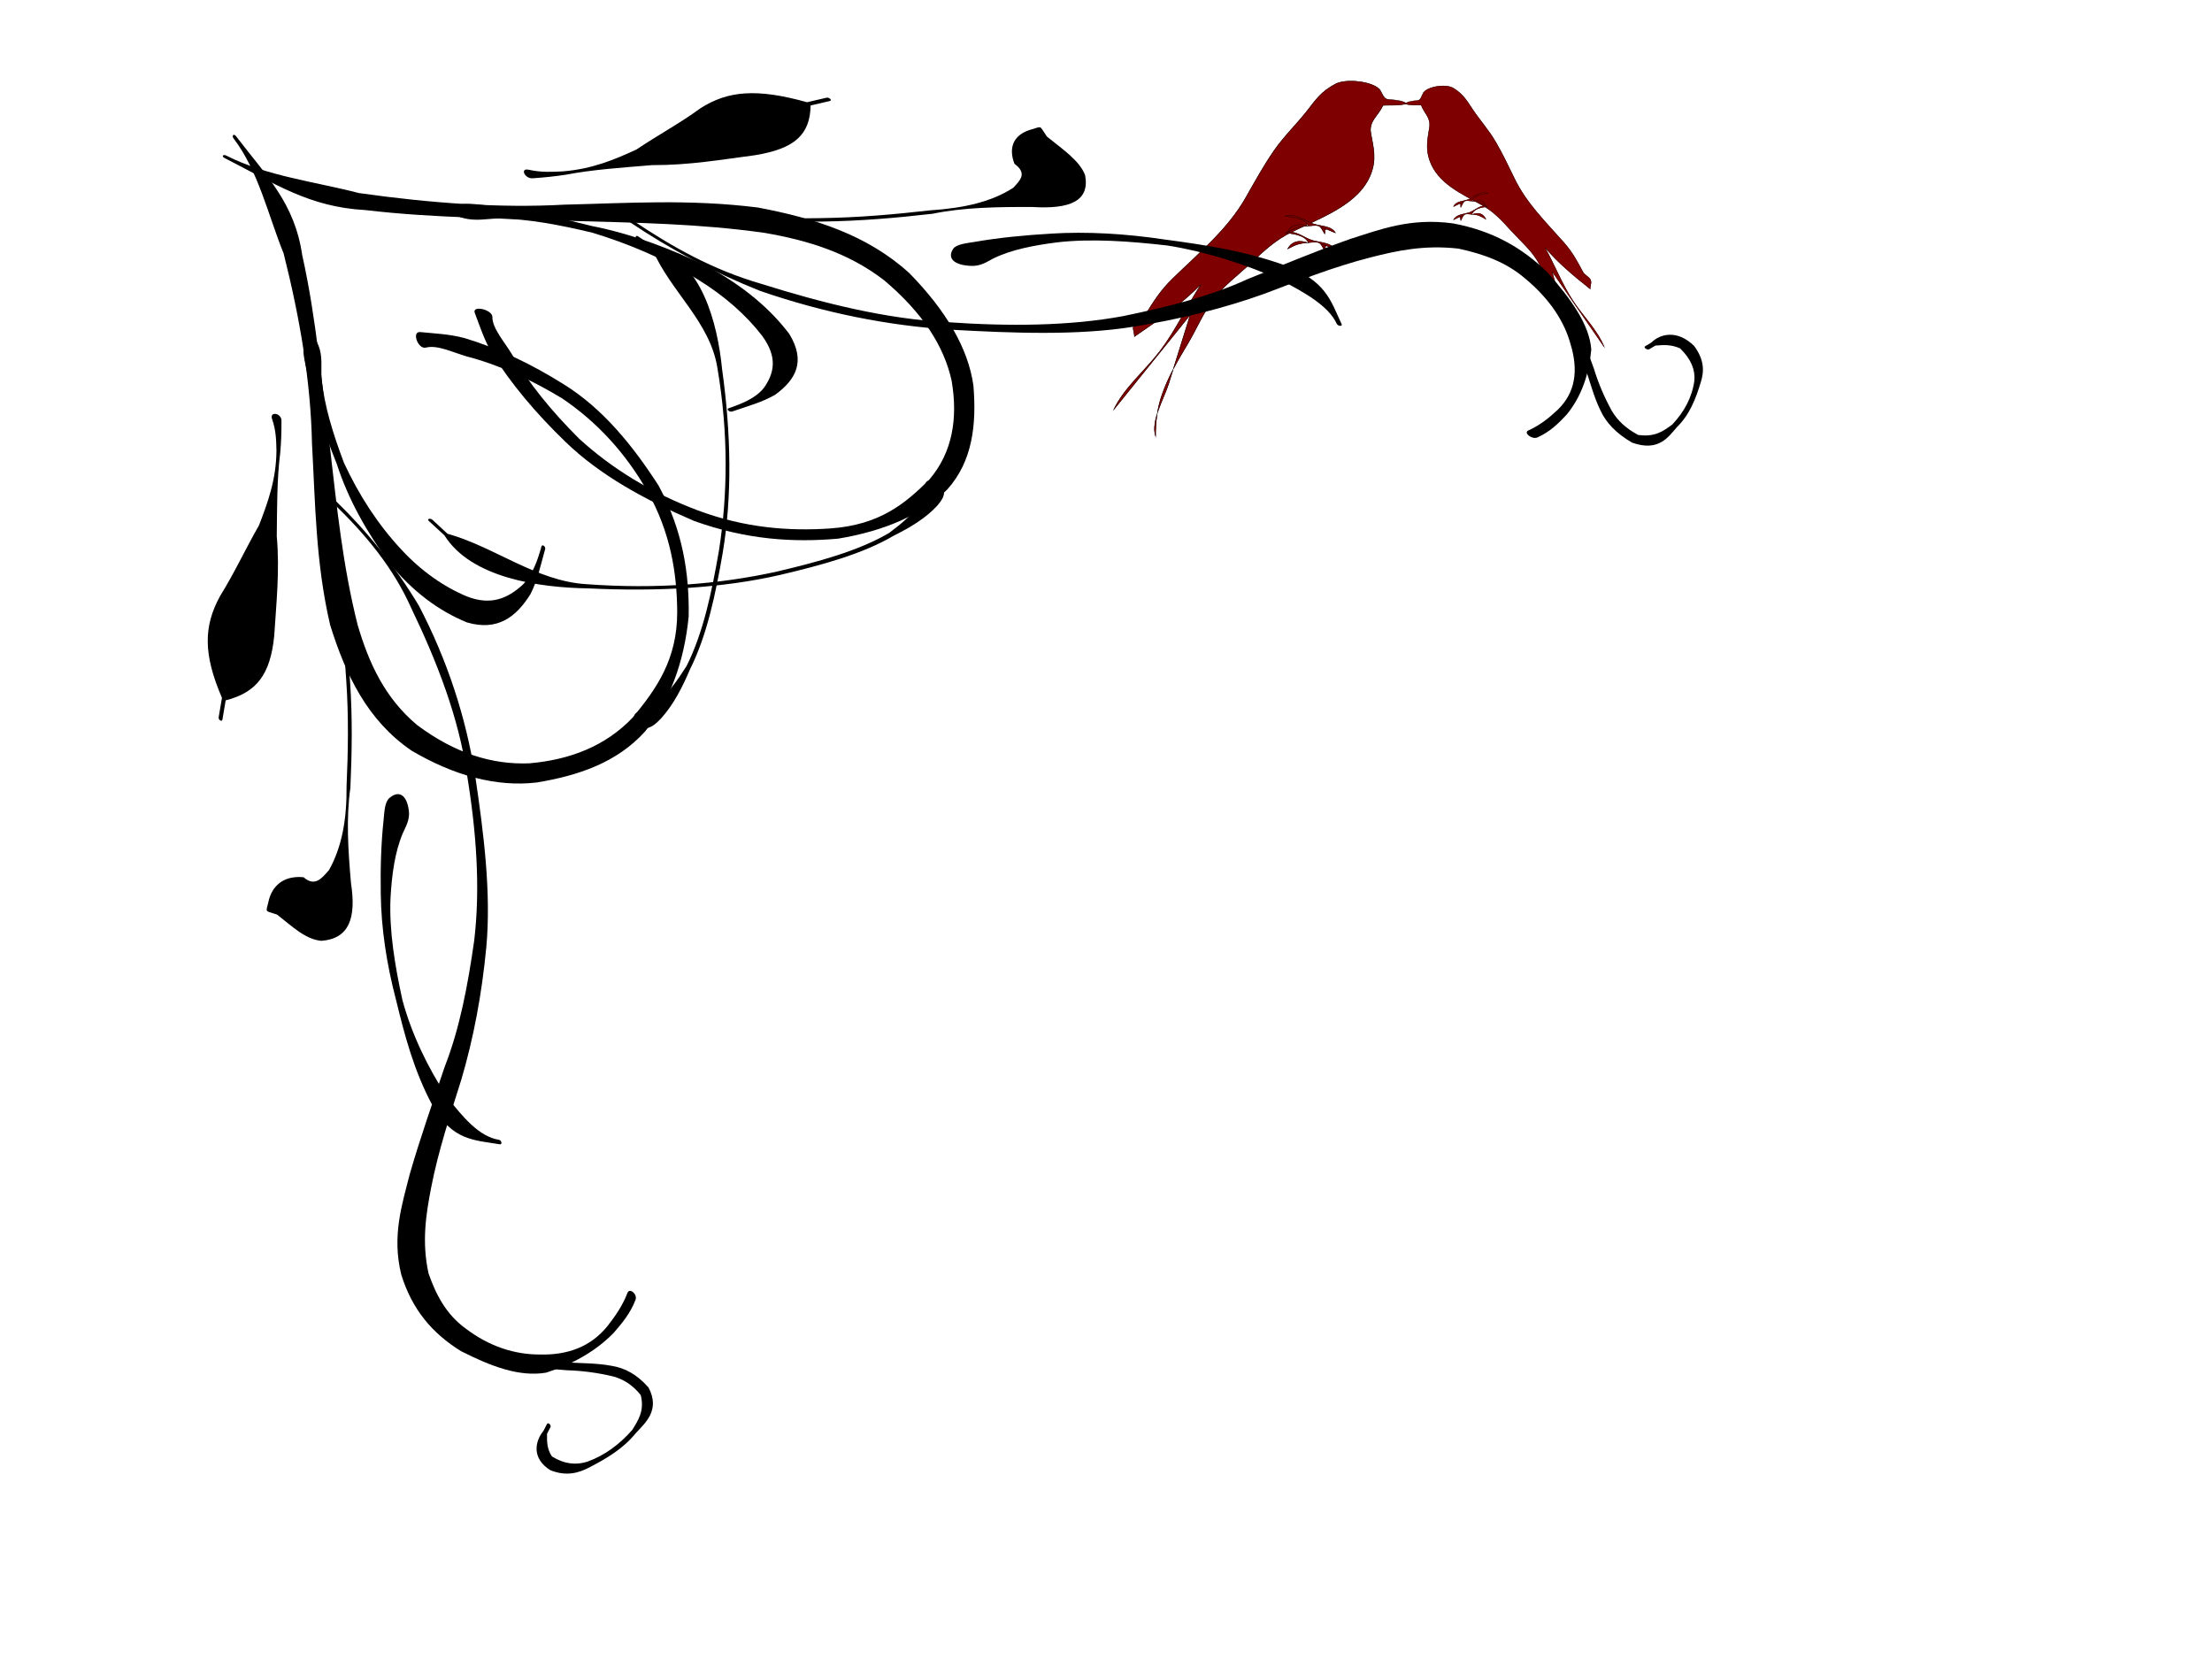
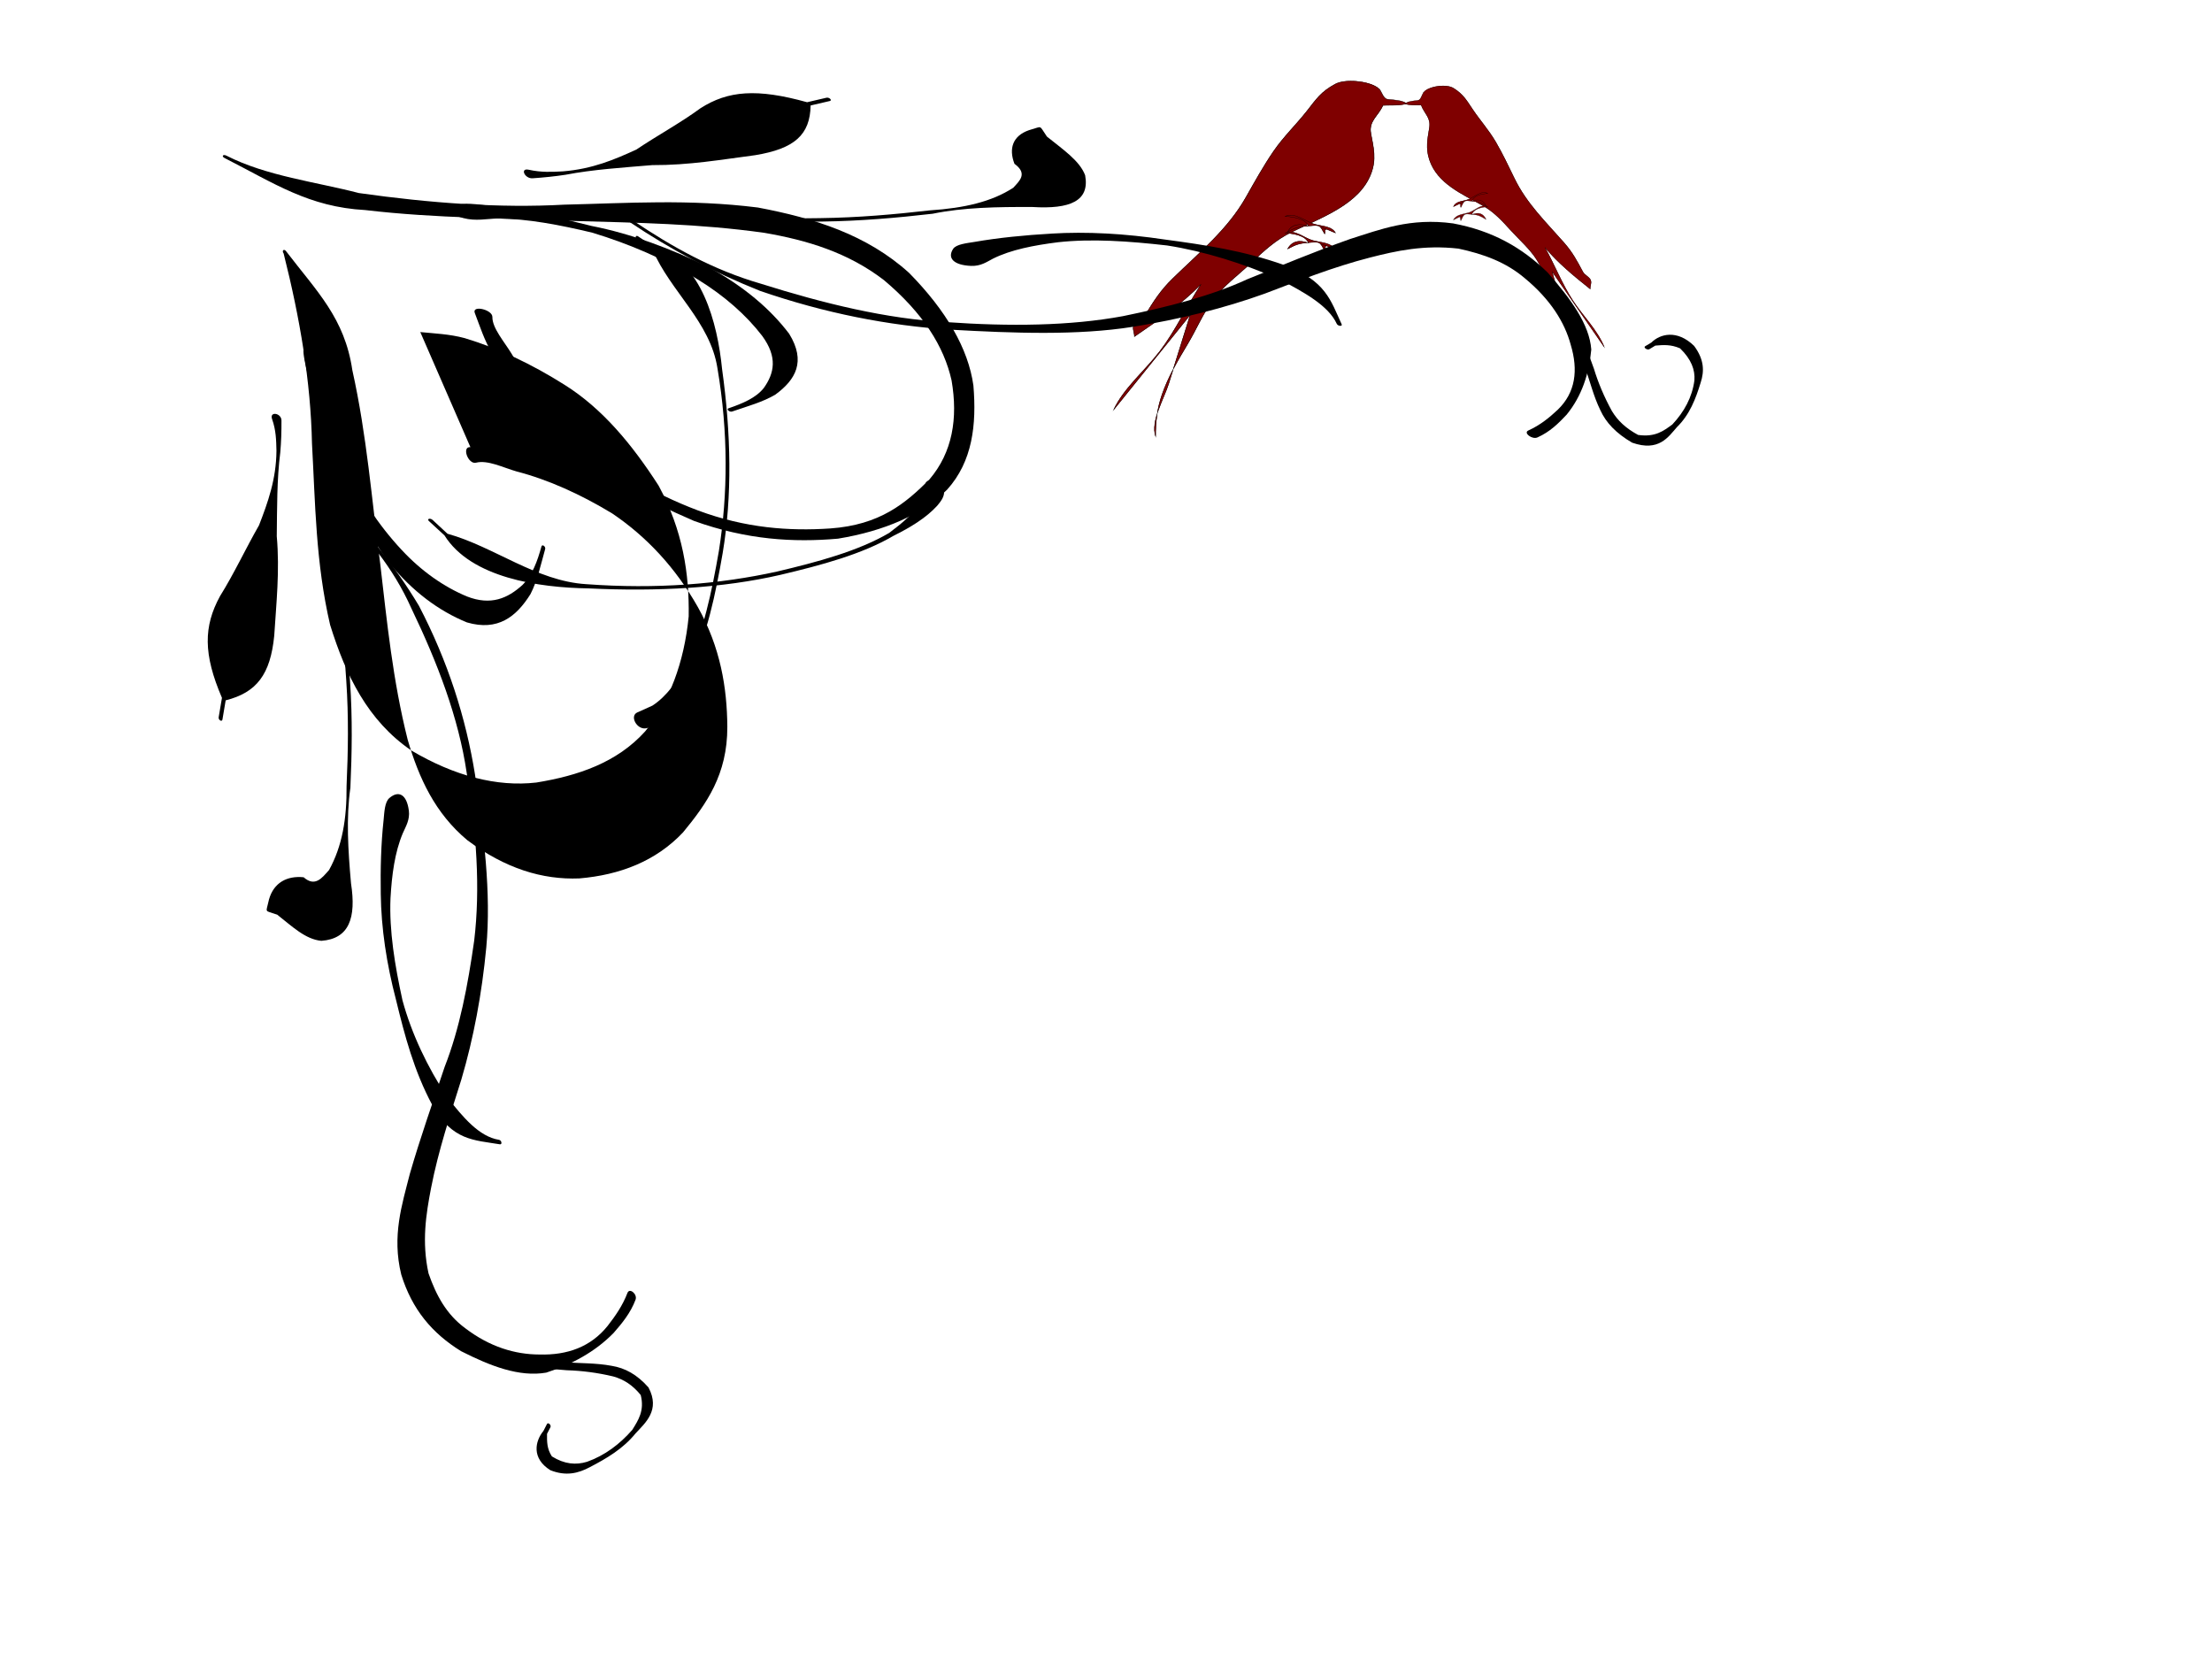
<svg xmlns="http://www.w3.org/2000/svg" xmlns:xlink="http://www.w3.org/1999/xlink" width="800" height="600">
  <title>red love birds</title>
  <g>
    <title>Layer 1</title>
    <defs>
      <filter id="svg_682">
        <feGaussianBlur stdDeviation="0.028" id="svg_683" />
      </filter>
      <symbol id="svg_25">
        <g id="svg_5">
          <g id="svg_10">
-             <path d="m113.173,305.649c-5.078,-2.641 -10.208,-4.947 -14.914,-8.333c-10.057,-7.706 -18.565,-16.623 -25.949,-26.898c-8.473,-11.733 -11.071,-25.171 -11.315,-39.318c1.427,-14.806 9.026,-26.431 19.117,-36.822c12.298,-10.63 26.768,-18.044 42.584,-21.564c17.51,-3.315 34.811,-0.54 51.714,4.227c15.621,5.003 28.553,14.251 38.521,27.124c9.232,14.172 6.76,28.65 0.917,43.476c-9.063,17.611 -22.656,32.242 -35.163,47.406c-13.735,15.316 -24.493,32.687 -33.417,51.128c-3.054,11.607 -9.777,24.223 -8.122,36.043c0.14,1 -1.278,1.197 -1.415,0.196l0,0c-2.022,-14.672 -6.13,-25.501 3.087,-39.515c9.786,-18.428 22.734,-34.794 34.457,-51.999c10.872,-15.281 22.19,-30.487 30.41,-47.405c4.8,-11.295 6.877,-22.389 1.282,-33.913c-7.424,-12.871 -18.485,-21.391 -32.374,-26.717c-15.756,-5.428 -32.136,-7.564 -48.702,-4.687c-15.167,3.383 -29.669,7.339 -40.668,19.149c-8.896,9.635 -15.78,20.58 -16.775,33.999c-0.888,13.135 2.607,25.21 9.891,36.235c7.157,9.532 15.682,18.162 25.426,25.062c4.025,2.996 7.935,7.369 12.914,8.44c3.403,0.731 1.582,6.292 -1.506,4.686z" stroke-width="1px" fill-rule="nonzero" fill="#000000" id="svg_23" />
+             <path d="m113.173,305.649c-5.078,-2.641 -10.208,-4.947 -14.914,-8.333c-10.057,-7.706 -18.565,-16.623 -25.949,-26.898c-8.473,-11.733 -11.071,-25.171 -11.315,-39.318c1.427,-14.806 9.026,-26.431 19.117,-36.822c12.298,-10.63 26.768,-18.044 42.584,-21.564c17.51,-3.315 34.811,-0.54 51.714,4.227c15.621,5.003 28.553,14.251 38.521,27.124c9.232,14.172 6.76,28.65 0.917,43.476c-9.063,17.611 -22.656,32.242 -35.163,47.406c-13.735,15.316 -24.493,32.687 -33.417,51.128c0.14,1 -1.278,1.197 -1.415,0.196l0,0c-2.022,-14.672 -6.13,-25.501 3.087,-39.515c9.786,-18.428 22.734,-34.794 34.457,-51.999c10.872,-15.281 22.19,-30.487 30.41,-47.405c4.8,-11.295 6.877,-22.389 1.282,-33.913c-7.424,-12.871 -18.485,-21.391 -32.374,-26.717c-15.756,-5.428 -32.136,-7.564 -48.702,-4.687c-15.167,3.383 -29.669,7.339 -40.668,19.149c-8.896,9.635 -15.78,20.58 -16.775,33.999c-0.888,13.135 2.607,25.21 9.891,36.235c7.157,9.532 15.682,18.162 25.426,25.062c4.025,2.996 7.935,7.369 12.914,8.44c3.403,0.731 1.582,6.292 -1.506,4.686z" stroke-width="1px" fill-rule="nonzero" fill="#000000" id="svg_23" />
            <path d="m257.227,34.417c4.973,-2.521 10.336,-3.692 15.76,-4.791c11.285,-1.808 22.673,-1.259 33.885,0.647c10.962,3.01 18.969,10.197 26.358,18.423c6.508,8.882 8.394,17.81 4.31,28.067c-5.431,11.007 -16.413,17.081 -26.374,23.447c-12.29,7.349 -24.939,14.05 -37.482,20.945c-14.445,7.149 -27.382,16.518 -39.961,26.482c-14.421,11.945 -26.037,26.558 -35.907,42.366c-9.792,14.862 -14.709,31.666 -17.641,49.021c-2.784,13.043 -0.153,25.415 4.351,37.659c0.349,0.948 -0.993,1.441 -1.341,0.493l0,0c-4.563,-12.451 -6.791,-25.318 -6.39,-38.638c2.166,-18.13 8.557,-34.79 18.356,-50.238c10.388,-15.88 21.284,-31.568 35.655,-44.17c12.319,-10.735 25.599,-20.367 39.679,-28.676c12.228,-6.998 24.642,-13.788 36.117,-21.989c7.98,-5.724 15.871,-11.775 20.627,-20.597c2.262,-6.585 2.892,-12.873 -0.837,-19.171c-4.714,-8.417 -12.321,-14.17 -21.166,-17.901c-10.143,-4.542 -20.689,-6.051 -31.651,-3.519c-5.107,1.238 -10.232,2.686 -14.943,5.064c-2.048,1.034 -3.451,-1.887 -1.405,-2.924z" stroke-width="1px" fill-rule="nonzero" fill="#000000" id="svg_22" />
            <path d="m227.746,189.703c1.661,-2.418 4.79,-3.422 7.427,-4.619c7.371,-3.456 13.662,-8.561 19.539,-14.109c8.01,-7.794 13.854,-17.135 19.102,-26.899c4.393,-9.653 6.237,-20.26 5.916,-30.818c-1.164,-7.237 -2.571,-14.545 -9.195,-18.435c-0.871,-0.512 -0.143,-1.746 0.726,-1.23l0,0c8.566,5.079 16.641,8.228 15.792,19.966c-1.164,11.398 -5.922,21.48 -10.979,31.651c-4.831,10.308 -11.078,19.876 -18.762,28.307c-5.686,6.282 -11.646,12.295 -18.117,17.776c-2.087,1.804 -4.522,4.252 -7.206,4.518c-5.234,0.52 -7.221,-1.773 -4.243,-6.108z" stroke-width="1px" fill-rule="nonzero" fill="#000000" id="svg_21" />
            <path d="m153.685,318.083c0.881,-3.32 4.056,-5.701 6.279,-8.368c5.548,-7.372 8.772,-15.714 11.423,-24.463c1.92,-10.176 1.762,-20.395 -1.136,-30.327c-2.361,-8.29 -7.018,-15.61 -13.25,-21.502c-6.661,-6.012 -14.574,-6.777 -23.126,-5.738c-5.894,0.903 -10.803,3.486 -15.804,6.533c-0.863,0.525 -1.606,-0.696 -0.743,-1.221l0,0c5.139,-3.123 10.134,-6.569 15.753,-8.8c10.443,-3.4 20.645,-4.149 29.912,2.842c7.758,7.241 12.759,15.937 14.816,26.452c1.152,11.103 0.474,22.047 -3.527,32.599c-2.508,9.077 -5.453,18.257 -9.967,26.536c-1.762,3.272 -3.401,7.326 -6.915,8.652c-3.241,1.224 -4.603,0.154 -3.715,-3.195z" stroke-width="1px" fill-rule="nonzero" fill="#000000" id="svg_20" />
            <path d="m199.608,257.93c2.466,-2.001 3.96,-4.805 5.595,-7.47c4.23,-7.088 9.27,-13.622 14.459,-20.022c7.447,-9.286 15.743,-17.808 24.289,-26.073c8.598,-6.803 15.251,-14.995 21.832,-23.626c6.024,-9.342 13.468,-13.337 24.147,-9.554c5.552,2.826 7.422,8.1 10.2,13.251c0.746,0.6 1.492,1.201 2.239,1.801c0.787,0.633 0.847,0.877 0,1.428l0,0c-0.923,0.601 -1.846,1.202 -2.769,1.803c-5.538,3.34 -12.032,3.103 -17.811,0.091c-1.886,-4.289 -6.688,-2.976 -10.996,-2.149c-10.333,3.811 -18.371,9.852 -25.849,17.982c-8.505,8.224 -16.761,16.705 -24.173,25.946c-5.15,6.351 -10.152,12.834 -14.35,19.868c-1.61,2.626 -3.523,5.176 -4.309,8.189c-0.517,1.985 -4.097,-0.173 -2.504,-1.465z" stroke-width="1px" fill-rule="nonzero" fill="#000000" id="svg_19" />
            <path d="m121.147,178.606c-2.376,-0.206 -4.771,-0.495 -7.169,-0.663c-7.42,0.071 -14.65,2.275 -21.674,4.474c-13.997,5.703 -26.403,14.377 -38.455,23.349c-16.384,12.584 -30.689,27.552 -41.558,45.121c-8.048,12.465 -0.472,26.271 -3.453,38.906c1.128,1.664 2.255,3.329 3.383,4.993c0.566,0.837 -0.621,1.638 -1.184,0.799l0,0c-1.169,-1.74 -2.339,-3.481 -3.508,-5.222c-14.069,-10.78 -5.742,-28.283 3.279,-40.432c11.585,-17.285 25.513,-32.739 42.189,-45.311c12.156,-9.047 24.671,-17.789 38.79,-23.535c7.041,-3.288 14.228,-6.136 21.892,-7.606c2.66,-0.434 5.488,-0.89 8.077,-0.08c3.538,1.107 3.085,5.527 -0.608,5.207z" stroke-width="1px" fill-rule="nonzero" fill="#000000" id="svg_18" />
            <path d="m184.589,305.327c2.473,-2.673 5.072,-5.263 7.81,-7.68c7.482,-6.093 13.931,-13.141 20.619,-20.074c6.849,-8.984 15.607,-16.382 23.862,-24.064c10.331,-8.93 19.511,-11.265 32.762,-8.408c1.869,-1.405 3.738,-2.809 5.607,-4.214c0.808,-0.606 1.666,0.536 0.858,1.143l0,0c-1.892,1.42 -3.784,2.841 -5.676,4.262c-3.178,13.649 -9.669,20.418 -22.772,25.324c-10.401,3.38 -20.353,7.728 -30.639,11.395c-8.548,4.265 -16.943,8.653 -23.614,15.65c-2.312,2.588 -4.58,5.114 -5.693,8.46c-0.804,2.417 -4.854,0.076 -3.124,-1.794z" stroke-width="1px" fill-rule="nonzero" fill="#000000" id="svg_17" />
            <path d="m320.09,42.454c-2.167,-1.164 -4.283,-2.495 -6.465,-3.672c-4.994,-3.492 -10.471,-6.22 -15.983,-8.784c-5.454,-2.765 -11.194,-4.938 -16.405,-8.161c-4.402,-2.583 -7.33,-6.067 -8.532,-11.002c0.813,-7.465 9.4,-8.207 15.377,-9.304c8.075,-1.844 16.321,-1.688 24.526,-1.243c5.72,0.258 10.957,1.422 15.249,5.34c4.26,5.856 -1.067,9.516 -6.493,10.728c-0.963,0.383 -1.926,0.766 -2.888,1.15c-0.939,0.373 -1.466,-0.958 -0.527,-1.328l0,0c0.915,-0.362 1.831,-0.723 2.746,-1.084c1.853,-1.944 3.472,-3.597 3.418,-6.299c-2.831,-3.891 -6.853,-5.876 -11.681,-6.753c-7.981,-1.187 -16.096,-0.724 -24,0.874c-4.449,1.46 -8.995,2.812 -11.127,7.267c0.681,3.724 2.625,6.435 5.788,8.789c4.954,3.375 10.199,6.262 15.671,8.712c5.438,2.745 10.912,5.477 16.637,7.579c2.445,1.152 5.123,1.976 7.212,3.733c2.317,1.948 0.144,4.891 -2.523,3.458z" stroke-width="1px" fill-rule="nonzero" fill="#000000" id="svg_14" />
          </g>
        </g>
      </symbol>
      <pattern xlink:href="#svg_511" patternTransform="translate(-84.138 510.395)" id="svg_482" />
      <pattern xlink:href="#svg_511" patternTransform="matrix(0.88 0 0 0.88 -58.848 577.678)" id="svg_676" />
      <pattern xlink:href="#svg_511" patternTransform="matrix(0.88 0 0 0.88 -58.848 577.678)" id="svg_674" />
      <pattern xlink:href="#svg_511" patternTransform="matrix(0.88 0 0 0.88 -58.848 577.678)" id="svg_672" />
      <pattern xlink:href="#svg_511" patternTransform="matrix(0.88 0 0 0.88 -58.848 577.678)" id="svg_670" />
      <pattern xlink:href="#svg_511" patternTransform="matrix(0.88 0 0 0.88 -58.848 577.678)" id="svg_668" />
      <pattern xlink:href="#svg_736" patternTransform="translate(0.067 0.067)" id="svg_681" />
      <pattern xlink:href="#svg_684" patternTransform="translate(-79.949 517.532)" id="svg_736" />
      <pattern xlink:href="#svg_712" patternTransform="translate(-212.763 474.817)" id="svg_507" />
      <pattern xlink:href="#svg_735" patternTransform="matrix(0.894 0 0 0.816 -53.447 517.427)" id="svg_509" />
      <pattern xlink:href="#svg_723" patternTransform="matrix(0.894 0 0 0.816 -50.365 517.419)" id="svg_735" />
      <pattern xlink:href="#svg_724" patternTransform="matrix(0.692 0 0 0.692 3.54248e-007 -1.90234e-005)" id="svg_723" />
      <pattern xlink:href="#svg_727" patternTransform="matrix(0.732 0 0 0.715 -6.45752e-007 1.75391e-005)" id="svg_726" />
      <pattern height="3.636" width="3.551" patternTransform="matrix(0.732 0 0 0.715 -50.326 517.536)" patternUnits="userSpaceOnUse" id="svg_727">
        <path d="m2.198,0.292c0.286,0.319 0.363,0.78 0.173,1.03c-0.19,0.25 -0.577,0.194 -0.863,-0.125c-0.286,-0.319 -0.363,-0.78 -0.173,-1.03c0.19,-0.25 0.577,-0.194 0.863,0.125z" fill="#800000" id="svg_734" />
        <path d="m1.26,2.078c-0.269,0.374 -0.687,0.54 -0.933,0.371c-0.246,-0.169 -0.227,-0.609 0.042,-0.982c0.269,-0.374 0.687,-0.54 0.933,-0.371c0.246,0.169 0.227,0.609 -0.042,0.982z" fill="#800000" id="svg_733" />
        <path d="m2.096,3.118c-0.376,0.132 -0.735,-0.037 -0.802,-0.378c-0.067,-0.341 0.184,-0.725 0.56,-0.857c0.376,-0.132 0.735,0.037 0.802,0.378c0.067,0.341 -0.184,0.725 -0.56,0.857z" fill="#800000" id="svg_732" />
        <path d="m0.905,0.6c-0.074,0.344 -0.331,0.632 -0.574,0.644c-0.243,0.012 -0.38,-0.256 -0.305,-0.6c0.074,-0.344 0.331,-0.632 0.574,-0.644c0.243,-0.012 0.38,0.256 0.305,0.6z" fill="#800000" id="svg_731" />
        <path d="m3.13,1.487c-0.278,0.132 -0.543,-0.037 -0.592,-0.378c-0.049,-0.341 0.136,-0.725 0.414,-0.857c0.278,-0.132 0.543,0.037 0.592,0.378c0.049,0.341 -0.136,0.725 -0.414,0.857z" fill="#800000" id="svg_730" />
        <path d="m3.519,2.719c0.036,0.351 -0.117,0.72 -0.341,0.824c-0.224,0.104 -0.435,-0.096 -0.471,-0.447c-0.036,-0.351 0.117,-0.72 0.341,-0.824c0.224,-0.104 0.435,0.096 0.471,0.447z" fill="#800000" id="svg_729" />
        <path d="m0.481,3.627c-0.323,-0.051 -0.533,-0.301 -0.47,-0.558c0.063,-0.257 0.375,-0.424 0.698,-0.373c0.323,0.051 0.533,0.301 0.47,0.558c-0.063,0.257 -0.375,0.424 -0.698,0.373z" fill="#800000" id="svg_728" />
      </pattern>
      <pattern height="2.599" width="2.6" patternTransform="matrix(0.692 0 0 0.692 -50.326 517.536)" patternUnits="userSpaceOnUse" id="svg_724">
        <rect height="2.599" width="2.6" y="0" x="0" fill="url(#svg_726)" id="svg_725" />
      </pattern>
      <pattern height="1.8" width="1.8" patternTransform="translate(-50.326 517.536)" patternUnits="userSpaceOnUse" id="svg_721">
        <rect height="1.8" width="1.8" y="0" x="0" fill="url(#svg_723)" id="svg_722" />
      </pattern>
      <pattern height="2.175" width="2.341" patternTransform="translate(-50.418 517.402)" patternUnits="userSpaceOnUse" id="svg_712">
        <path d="m0.647,0.543c-0.085,0.118 -0.216,0.198 -0.345,0.21c-0.129,0.012 -0.236,-0.047 -0.281,-0.153c-0.044,-0.106 -0.02,-0.245 0.065,-0.363c0.085,-0.118 0.216,-0.198 0.345,-0.21c0.129,-0.012 0.236,0.047 0.281,0.153c0.044,0.106 0.02,0.245 -0.065,0.363z" fill="#333333" id="svg_720" />
        <path d="m0.801,1.027c0.08,0.127 0.097,0.272 0.043,0.38c-0.054,0.108 -0.169,0.163 -0.303,0.145c-0.134,-0.019 -0.266,-0.108 -0.346,-0.235c-0.08,-0.127 -0.097,-0.272 -0.043,-0.38c0.054,-0.108 0.169,-0.163 0.303,-0.145c0.134,0.019 0.266,0.108 0.346,0.235z" fill="#333333" id="svg_719" />
        <path d="m1.504,0.314c0.105,0.151 0.142,0.333 0.098,0.476c-0.044,0.143 -0.164,0.226 -0.313,0.218c-0.149,-0.008 -0.306,-0.106 -0.411,-0.258c-0.105,-0.151 -0.142,-0.333 -0.098,-0.476c0.044,-0.143 0.164,-0.226 0.313,-0.218c0.149,0.008 0.306,0.106 0.411,0.258z" fill="#333333" id="svg_718" />
        <path d="m0.42,2.175c-0.138,0 -0.265,-0.053 -0.334,-0.139c-0.069,-0.086 -0.069,-0.193 -0,-0.279c0.069,-0.086 0.196,-0.14 0.334,-0.14c0.138,-0 0.265,0.053 0.334,0.139c0.069,0.086 0.069,0.193 0,0.279c-0.069,0.086 -0.196,0.14 -0.334,0.14z" fill="#333333" id="svg_717" />
        <path d="m1.539,1.831c-0.137,0.103 -0.304,0.143 -0.439,0.107c-0.135,-0.036 -0.216,-0.144 -0.214,-0.283c0.002,-0.139 0.088,-0.287 0.225,-0.39c0.137,-0.103 0.304,-0.143 0.439,-0.107c0.135,0.036 0.216,0.144 0.214,0.283c-0.002,0.139 -0.088,0.287 -0.225,0.39z" fill="#333333" id="svg_716" />
        <path d="m2.219,0.55c-0.082,0.116 -0.201,0.189 -0.313,0.192c-0.112,0.003 -0.199,-0.066 -0.229,-0.179c-0.03,-0.113 0.003,-0.255 0.085,-0.371c0.082,-0.116 0.201,-0.189 0.313,-0.192c0.112,-0.003 0.199,0.066 0.229,0.179c0.03,0.113 -0.003,0.255 -0.085,0.371z" fill="#333333" id="svg_715" />
-         <path d="m2.302,1.878c-0.052,0.129 -0.148,0.226 -0.252,0.255c-0.104,0.029 -0.2,-0.015 -0.251,-0.115c-0.052,-0.1 -0.051,-0.241 0.001,-0.37c0.052,-0.129 0.148,-0.226 0.252,-0.255c0.104,-0.029 0.2,0.015 0.251,0.115c0.052,0.1 0.051,0.241 -0.001,0.37z" fill="#333333" id="svg_714" />
        <path d="m2.032,0.805c0.112,0.007 0.213,0.058 0.265,0.134c0.052,0.076 0.046,0.165 -0.015,0.233c-0.061,0.069 -0.167,0.106 -0.28,0.099c-0.112,-0.007 -0.213,-0.058 -0.265,-0.134c-0.052,-0.076 -0.046,-0.165 0.015,-0.233c0.061,-0.069 0.167,-0.106 0.28,-0.099z" fill="#333333" id="svg_713" />
      </pattern>
      <pattern height="4" width="4" patternTransform="translate(-50.394 512.782)" patternUnits="userSpaceOnUse" id="svg_497">
        <g transform="matrix(1.72 0.053 -0.049 1.852 117.386 -950.24)" fill="#800000" id="svg_703">
          <path d="m-52.794,515.086c-0.131,0.182 -0.362,0.261 -0.517,0.177c-0.155,-0.085 -0.174,-0.301 -0.044,-0.484c0.131,-0.182 0.362,-0.261 0.517,-0.177c0.155,0.085 0.174,0.301 0.044,0.484z" fill="#800000" id="svg_711" />
          <path d="m-52.641,515.569c0.124,0.196 0.089,0.42 -0.079,0.499c-0.167,0.08 -0.403,-0.014 -0.527,-0.21c-0.124,-0.196 -0.089,-0.419 0.079,-0.499c0.167,-0.08 0.403,0.014 0.527,0.21z" fill="#800000" id="svg_710" />
-           <path d="m-51.937,514.857c0.162,0.234 0.153,0.521 -0.02,0.641c-0.173,0.121 -0.444,0.029 -0.606,-0.205c-0.162,-0.234 -0.153,-0.521 0.02,-0.641c0.173,-0.121 0.444,-0.029 0.606,0.205z" fill="#800000" id="svg_709" />
          <path d="m-53.021,516.718c-0.212,0 -0.385,-0.125 -0.385,-0.28c0,-0.154 0.172,-0.279 0.385,-0.279c0.212,0 0.385,0.125 0.385,0.279c0,0.154 -0.172,0.28 -0.385,0.28z" fill="#800000" id="svg_708" />
          <path d="m-51.902,516.373c-0.212,0.159 -0.479,0.16 -0.597,0.004c-0.118,-0.156 -0.042,-0.411 0.17,-0.569c0.212,-0.158 0.479,-0.16 0.596,-0.004c0.118,0.156 0.042,0.411 -0.17,0.569z" fill="#800000" id="svg_707" />
          <path d="m-51.222,515.092c-0.127,0.179 -0.332,0.244 -0.458,0.145c-0.126,-0.098 -0.126,-0.324 0.001,-0.503c0.127,-0.179 0.332,-0.244 0.458,-0.145c0.126,0.098 0.126,0.324 -0.001,0.503z" fill="#800000" id="svg_706" />
          <path d="m-51.139,516.421c-0.081,0.199 -0.258,0.309 -0.397,0.245c-0.139,-0.064 -0.186,-0.276 -0.105,-0.476c0.081,-0.199 0.258,-0.308 0.397,-0.245c0.139,0.064 0.186,0.277 0.105,0.476z" fill="#800000" id="svg_705" />
          <path d="m-51.409,515.348c0.173,0.011 0.308,0.124 0.3,0.253c-0.008,0.128 -0.155,0.224 -0.329,0.213c-0.174,-0.011 -0.308,-0.124 -0.3,-0.253c0.008,-0.129 0.155,-0.224 0.329,-0.213z" fill="#800000" id="svg_704" />
        </g>
      </pattern>
      <pattern height="4.509" width="4.532" patternTransform="translate(-50.633 507.297)" patternUnits="userSpaceOnUse" id="svg_494">
        <g id="svg_693">
          <path d="m0.79,2.826c-0.436,0 -0.79,-0.235 -0.79,-0.524c-0,-0.29 0.353,-0.525 0.79,-0.525c0.436,-0 0.79,0.235 0.79,0.524c0,0.29 -0.353,0.525 -0.79,0.525z" fill="#800000" id="svg_702" />
          <path d="m3.826,1.481c-0.454,0.316 -0.898,0.297 -0.992,-0.043c-0.093,-0.34 0.2,-0.872 0.654,-1.188c0.454,-0.316 0.898,-0.297 0.992,0.043c0.093,0.34 -0.2,0.872 -0.654,1.188z" fill="#800000" id="svg_701" />
          <path d="m2.314,1.647c0.327,0.029 0.579,0.331 0.564,0.674c-0.015,0.343 -0.292,0.598 -0.619,0.569c-0.327,-0.029 -0.579,-0.331 -0.564,-0.674c0.015,-0.343 0.292,-0.598 0.619,-0.569z" fill="#800000" id="svg_700" />
          <path d="m3.742,2.779c-0.436,0 -0.79,-0.235 -0.79,-0.524c-0,-0.29 0.353,-0.525 0.79,-0.525c0.436,-0 0.79,0.235 0.79,0.524c0,0.29 -0.353,0.525 -0.79,0.525z" fill="#800000" id="svg_699" />
          <path d="m2.79,0.79c0,0.436 -0.235,0.79 -0.524,0.79c-0.29,0 -0.525,-0.353 -0.525,-0.79c-0,-0.436 0.235,-0.79 0.524,-0.79c0.29,-0 0.525,0.353 0.525,0.79z" fill="#800000" id="svg_698" />
          <path d="m2.814,3.718c0,0.436 -0.235,0.79 -0.524,0.79c-0.29,0 -0.525,-0.353 -0.525,-0.79c-0,-0.436 0.235,-0.79 0.524,-0.79c0.29,-0 0.525,0.353 0.525,0.79l-0,0z" fill="#800000" id="svg_697" />
          <path d="m1.05,4.281c-0.454,0.316 -0.898,0.297 -0.992,-0.043c-0.093,-0.34 0.2,-0.872 0.654,-1.188c0.454,-0.316 0.898,-0.297 0.992,0.043c0.093,0.34 -0.2,0.872 -0.654,1.188z" fill="#800000" id="svg_696" />
          <path d="m1.497,0.72c0.316,0.454 0.297,0.898 -0.043,0.992c-0.34,0.093 -0.872,-0.2 -1.188,-0.654c-0.316,-0.454 -0.297,-0.898 0.043,-0.992c0.34,-0.093 0.872,0.2 1.188,0.654z" fill="#800000" id="svg_695" />
          <path d="m4.25,3.45c0.316,0.454 0.297,0.898 -0.043,0.992c-0.34,0.093 -0.872,-0.2 -1.188,-0.654c-0.316,-0.454 -0.297,-0.898 0.043,-0.992c0.34,-0.093 0.872,0.2 1.188,0.654z" fill="#800000" id="svg_694" />
        </g>
      </pattern>
      <pattern height="5.603" width="5.6" patternTransform="translate(-82.239 518.899)" patternUnits="userSpaceOnUse" id="svg_684">
        <path d="m1.549,1.402c-0.202,0.304 -0.517,0.51 -0.826,0.54c-0.309,0.03 -0.565,-0.121 -0.671,-0.395c-0.106,-0.274 -0.047,-0.63 0.156,-0.934c0.202,-0.304 0.517,-0.51 0.826,-0.54c0.309,-0.03 0.565,0.121 0.671,0.395c0.106,0.274 0.047,0.63 -0.156,0.934z" fill="#800000" id="svg_692" />
-         <path d="m1.989,2.646c0.192,0.326 0.231,0.699 0.103,0.978c-0.128,0.278 -0.404,0.42 -0.725,0.372c-0.32,-0.048 -0.635,-0.279 -0.827,-0.606c-0.192,-0.326 -0.231,-0.699 -0.103,-0.978c0.128,-0.279 0.404,-0.42 0.725,-0.372c0.32,0.048 0.635,0.279 0.827,0.606z" fill="#800000" id="svg_691" />
-         <path d="m3.598,0.664c0.251,0.389 0.341,0.856 0.234,1.225c-0.106,0.369 -0.392,0.583 -0.749,0.562c-0.357,-0.021 -0.732,-0.274 -0.983,-0.664c-0.251,-0.389 -0.341,-0.856 -0.234,-1.225c0.106,-0.369 0.392,-0.583 0.749,-0.562c0.357,0.021 0.732,0.274 0.983,0.664z" fill="#740000" id="svg_690" />
        <path d="m1.004,5.603c-0.329,0 -0.633,-0.136 -0.798,-0.359c-0.165,-0.223 -0.165,-0.497 -0,-0.719c0.165,-0.223 0.469,-0.36 0.798,-0.36c0.329,-0 0.633,0.136 0.798,0.359c0.165,0.223 0.165,0.497 0,0.719c-0.165,0.223 -0.469,0.36 -0.798,0.36z" fill="#7b0000" id="svg_689" />
        <path d="m3.682,4.717c-0.327,0.264 -0.728,0.369 -1.049,0.276c-0.322,-0.093 -0.517,-0.371 -0.511,-0.728c0.006,-0.357 0.211,-0.74 0.539,-1.003c0.327,-0.264 0.728,-0.369 1.049,-0.276c0.322,0.093 0.517,0.371 0.511,0.728c-0.006,0.357 -0.211,0.74 -0.539,1.003z" fill="#800000" id="svg_688" />
        <path d="m5.307,1.418c-0.196,0.299 -0.482,0.487 -0.749,0.494c-0.268,0.007 -0.476,-0.169 -0.547,-0.461c-0.071,-0.292 0.006,-0.656 0.203,-0.954c0.196,-0.299 0.482,-0.487 0.749,-0.494c0.268,-0.007 0.476,0.169 0.547,0.461c0.071,0.292 -0.006,0.656 -0.203,0.954z" fill="#800000" id="svg_687" />
        <path d="m5.506,4.838c-0.125,0.332 -0.354,0.582 -0.603,0.656c-0.248,0.074 -0.478,-0.039 -0.601,-0.297c-0.124,-0.258 -0.123,-0.621 0.002,-0.952c0.125,-0.332 0.354,-0.582 0.603,-0.656c0.248,-0.074 0.478,0.039 0.601,0.297c0.124,0.258 0.123,0.621 -0.002,0.952z" fill="#800000" id="svg_686" />
        <path d="m4.86,2.077c0.269,0.018 0.511,0.149 0.634,0.344c0.124,0.195 0.11,0.424 -0.035,0.6c-0.145,0.177 -0.4,0.274 -0.669,0.256c-0.269,-0.018 -0.511,-0.149 -0.634,-0.344c-0.124,-0.195 -0.11,-0.424 0.035,-0.6c0.145,-0.177 0.4,-0.274 0.669,-0.256z" fill="#800000" id="svg_685" />
      </pattern>
      <pattern height="5.737" width="5.734" patternTransform="translate(-80.017 517.465)" patternUnits="userSpaceOnUse" id="svg_511">
        <rect filter="url(#svg_682)" height="5.603" width="5.6" y="0.067" x="0.067" fill="url(#svg_681)" id="svg_680" />
      </pattern>
    </defs>
    <g transform="matrix(-1.667, 0, 0, 1.344, 753.235, 143.329)" id="svg_981">
      <g transform="matrix(0.231, 0, 0, 0.231, 156, 56)" id="svg_973">
        <path d="m-18.169,-581.352c4.843,13.105 13.583,18.122 11.341,32.994c-2.536,16.818 -5.323,29.71 -0.014,46.823c10.967,35.352 45.661,50.36 74.324,67.683c15.217,9.196 26.529,22.356 37.943,35.707c12.266,14.347 26.784,27.51 36.366,43.865c9.423,16.083 15.43,34.245 23.547,51.009c9.342,19.294 18.258,38.266 24.049,58.97c4.453,15.92 6.174,32.289 5.983,48.778c4.883,-18.1 -7.985,-44.514 -12.331,-61.765c-6.709,-26.638 -13.419,-53.274 -20.129,-79.912c23.987,36.875 47.974,73.75 71.961,110.625c-9.787,-25.704 -29.193,-45.251 -43.412,-68.315c-15.164,-24.598 -25.233,-52.44 -38.719,-78.021c18.38,23.104 40.146,41.964 62.574,60.94c-0.14,-4.667 2.293,-9.447 0.392,-13.586c-2.033,-4.425 -8.133,-6.833 -10.558,-11.645c-8.194,-16.255 -14.127,-28.365 -26.132,-42.83c-25.379,-30.58 -51.587,-57.379 -68.313,-93.901c-8.297,-18.118 -16.385,-36.326 -26.011,-53.783c-9.495,-17.218 -21.33,-31.071 -31.683,-47.426c-8.495,-13.42 -13.049,-22.217 -26.399,-31.052c-9.333,-6.177 -31.261,-3.595 -39.306,3.882c-3.709,3.447 -4.4,10.41 -7.822,13.198c-4.955,4.037 -15.178,0.837 -19.945,5.821c6.942,2.363 15.027,1.653 22.294,1.941" fill-rule="evenodd" fill="#7f0000" clip-rule="evenodd" id="svg_980" />
        <path d="m-18.169,-581.352c4.843,13.105 13.583,18.122 11.341,32.994c-2.536,16.818 -5.323,29.71 -0.014,46.823c10.967,35.352 45.661,50.36 74.324,67.683c15.217,9.196 26.529,22.356 37.943,35.707c12.266,14.347 26.784,27.51 36.366,43.865c9.423,16.083 15.43,34.245 23.547,51.009c9.342,19.294 18.258,38.266 24.049,58.97c4.453,15.92 6.174,32.289 5.983,48.778c4.883,-18.1 -7.985,-44.514 -12.331,-61.765c-6.709,-26.638 -13.419,-53.274 -20.129,-79.912c23.987,36.875 47.974,73.75 71.961,110.625c-9.787,-25.704 -29.193,-45.251 -43.412,-68.315c-15.164,-24.598 -25.233,-52.44 -38.719,-78.021c18.38,23.104 40.146,41.964 62.574,60.94c-0.14,-4.667 2.293,-9.447 0.392,-13.586c-2.033,-4.425 -8.133,-6.833 -10.558,-11.645c-8.194,-16.255 -14.127,-28.365 -26.132,-42.83c-25.379,-30.58 -51.587,-57.379 -68.313,-93.901c-8.297,-18.118 -16.385,-36.326 -26.011,-53.783c-9.495,-17.218 -21.33,-31.071 -31.683,-47.426c-8.495,-13.42 -13.049,-22.217 -26.399,-31.052c-9.7,-6.419 -30.804,-3.251 -39.306,3.882c-0.814,0.683 -1.638,1.536 -2.346,2.329" stroke-width="0.381" stroke-miterlimit="10" stroke-linecap="square" stroke="#000000" fill="#7f0000" id="svg_979" />
        <path d="m-15.041,-599.983c-1.877,3.11 -3.65,10.941 -7.286,11.457c-5.857,0.832 -14.238,1.159 -18.135,5.233c6.941,2.362 15.026,1.653 22.293,1.94" stroke-width="0.381" stroke-miterlimit="10" stroke-linecap="square" stroke="#000000" fill="#7f0000" id="svg_978" />
        <path d="m26.414,-413.28c4.465,-2.399 8.924,-4.844 13.689,-6.598c-1.389,0.362 -4.082,1.969 -5.085,2.329c-0.406,-0.156 0.789,-0.8 0.392,-0.777c0.4,1.62 0.885,3.714 1.174,6.211c4.852,-10.432 4.031,-10.429 15.252,-9.315c9.143,0.907 11.701,2.294 19.557,7.375c-3.951,-9.078 -10.878,-10.973 -19.557,-6.988c2.663,-8.726 13.926,-10.875 21.901,-11.644c-9.523,-4.508 -17.551,5.938 -26.007,8.733c-7.808,2.582 -17.133,2.471 -21.316,10.674" fill-rule="evenodd" fill="#7f0000" clip-rule="evenodd" id="svg_977" />
        <path d="m26.414,-413.28c4.465,-2.399 8.924,-4.844 13.689,-6.598c-1.389,0.362 -4.082,1.969 -5.085,2.329c-0.406,-0.156 0.789,-0.8 0.392,-0.777c0.4,1.62 0.885,3.714 1.174,6.211c4.852,-10.432 4.031,-10.429 15.252,-9.315c9.143,0.907 11.701,2.294 19.557,7.375c-3.951,-9.078 -10.878,-10.973 -19.557,-6.988c2.663,-8.726 13.926,-10.875 21.901,-11.644c-9.523,-4.508 -17.551,5.938 -26.007,8.733c-7.808,2.582 -17.133,2.471 -21.316,10.674" stroke-width="0.381" stroke-miterlimit="10" stroke-linecap="square" stroke="#000000" fill="#7f0000" id="svg_976" />
        <path d="m26.414,-432.687c4.512,-2.427 9.084,-4.74 13.689,-6.986c-1.35,0.331 -3.641,2.078 -5.085,2.717c2.636,0.793 0.527,0.662 1.565,5.433c4.944,-10.627 3.97,-10.439 15.252,-9.315c8.735,0.87 12.123,1.646 19.557,6.986c-3.934,-9.475 -11.086,-9.887 -19.557,-6.986c3.064,-8.547 13.821,-10.479 21.901,-11.257c-8.757,-4.901 -18.301,5.138 -26.007,8.54c-7.404,3.269 -17.53,2.234 -21.315,10.868" fill-rule="evenodd" fill="#7f0000" clip-rule="evenodd" id="svg_975" />
        <path d="m26.414,-432.687c4.512,-2.427 9.084,-4.74 13.689,-6.986c-1.35,0.331 -3.641,2.078 -5.085,2.717c2.636,0.793 0.527,0.662 1.565,5.433c4.944,-10.627 3.97,-10.439 15.252,-9.315c8.735,0.87 12.123,1.646 19.557,6.986c-3.934,-9.475 -11.086,-9.887 -19.557,-6.986c3.064,-8.547 13.821,-10.479 21.901,-11.257c-8.757,-4.901 -18.301,5.138 -26.007,8.54c-7.404,3.269 -17.53,2.234 -21.315,10.868" stroke-width="0.381" stroke-miterlimit="10" stroke-linecap="square" stroke="#000000" fill="#7f0000" id="svg_974" />
      </g>
    </g>
    <g transform="matrix(-1.343, 0, 0, 1.299, 668.494, 80.498)" id="svg_990">
      <g transform="matrix(-0.195, 0, 0, 0.19, 167.008, 63.86)" id="svg_982">
        <path d="m266.452,-508.113c4.843,13.105 13.583,18.122 11.34,32.994c-2.535,16.818 -5.323,29.71 -0.013,46.823c10.967,35.352 45.66,50.36 74.323,67.683c15.218,9.196 26.53,22.356 37.944,35.707c12.265,14.347 26.784,27.51 36.366,43.865c9.422,16.083 15.43,34.245 23.546,51.009c9.342,19.294 18.259,38.266 24.05,58.97c4.452,15.92 6.174,32.289 5.982,48.778c4.884,-18.1 -7.984,-44.514 -12.331,-61.765c-6.709,-26.638 -13.419,-53.274 -20.129,-79.912c23.988,36.875 47.975,73.75 71.961,110.625c-9.787,-25.704 -29.192,-45.251 -43.411,-68.315c-15.165,-24.598 -25.234,-52.44 -38.719,-78.021c18.379,23.104 40.146,41.964 62.574,60.94c-0.14,-4.667 2.292,-9.447 0.391,-13.586c-2.033,-4.425 -8.132,-6.833 -10.557,-11.645c-8.195,-16.255 -14.127,-28.365 -26.133,-42.83c-25.378,-30.58 -51.587,-57.379 -68.313,-93.901c-8.296,-18.118 -16.385,-36.326 -26.011,-53.783c-9.494,-17.218 -21.329,-31.071 -31.682,-47.426c-8.496,-13.42 -13.049,-22.217 -26.4,-31.051c-9.333,-6.177 -31.261,-3.596 -39.306,3.881c-3.708,3.447 -4.399,10.41 -7.822,13.198c-4.955,4.037 -15.178,0.837 -19.945,5.821c6.943,2.363 15.028,1.653 22.295,1.941" fill-rule="evenodd" fill="#7f0000" clip-rule="evenodd" id="svg_989" />
        <path d="m266.452,-508.113c4.843,13.105 13.583,18.122 11.34,32.994c-2.535,16.818 -5.323,29.71 -0.013,46.823c10.967,35.352 45.66,50.36 74.323,67.683c15.218,9.196 26.53,22.356 37.944,35.707c12.265,14.347 26.784,27.51 36.366,43.865c9.422,16.083 15.43,34.245 23.546,51.009c9.342,19.294 18.259,38.266 24.05,58.97c4.452,15.92 6.174,32.289 5.982,48.778c4.884,-18.1 -7.984,-44.514 -12.331,-61.765c-6.709,-26.638 -13.419,-53.274 -20.129,-79.912c23.988,36.875 47.975,73.75 71.961,110.625c-9.787,-25.704 -29.192,-45.251 -43.411,-68.315c-15.165,-24.598 -25.234,-52.44 -38.719,-78.021c18.379,23.104 40.146,41.964 62.574,60.94c-0.14,-4.667 2.292,-9.447 0.391,-13.586c-2.033,-4.425 -8.132,-6.833 -10.557,-11.645c-8.195,-16.255 -14.127,-28.365 -26.133,-42.83c-25.378,-30.58 -51.587,-57.379 -68.313,-93.901c-8.296,-18.118 -16.385,-36.326 -26.011,-53.783c-9.494,-17.218 -21.329,-31.071 -31.682,-47.426c-8.496,-13.42 -13.049,-22.217 -26.4,-31.051c-9.7,-6.42 -30.804,-3.252 -39.306,3.881c-0.813,0.683 -1.637,1.536 -2.345,2.329" stroke-width="0.381" stroke-miterlimit="10" stroke-linecap="square" stroke="#000000" fill="#7f0000" id="svg_988" />
        <path d="m269.58,-526.744c-1.877,3.11 -3.651,10.941 -7.287,11.457c-5.857,0.832 -14.237,1.159 -18.135,5.233c6.942,2.362 15.027,1.653 22.294,1.94" stroke-width="0.381" stroke-miterlimit="10" stroke-linecap="square" stroke="#000000" fill="#7f0000" id="svg_987" />
-         <path d="m311.035,-340.041c4.464,-2.399 8.923,-4.844 13.689,-6.598c-1.39,0.362 -4.082,1.969 -5.086,2.329c-0.405,-0.156 0.789,-0.8 0.392,-0.777c0.401,1.62 0.885,3.714 1.175,6.211c4.852,-10.432 4.031,-10.429 15.251,-9.315c9.144,0.907 11.701,2.294 19.558,7.375c-3.952,-9.078 -10.879,-10.973 -19.558,-6.988c2.664,-8.726 13.927,-10.875 21.902,-11.644c-9.524,-4.508 -17.551,5.938 -26.007,8.733c-7.809,2.582 -17.134,2.471 -21.316,10.674" fill-rule="evenodd" fill="#7f0000" clip-rule="evenodd" id="svg_986" />
        <path d="m311.035,-340.041c4.464,-2.399 8.923,-4.844 13.689,-6.598c-1.39,0.362 -4.082,1.969 -5.086,2.329c-0.405,-0.156 0.789,-0.8 0.392,-0.777c0.401,1.62 0.885,3.714 1.175,6.211c4.852,-10.432 4.031,-10.429 15.251,-9.315c9.144,0.907 11.701,2.294 19.558,7.375c-3.952,-9.078 -10.879,-10.973 -19.558,-6.988c2.664,-8.726 13.927,-10.875 21.902,-11.644c-9.524,-4.508 -17.551,5.938 -26.007,8.733c-7.809,2.582 -17.134,2.471 -21.316,10.674" stroke-width="0.381" stroke-miterlimit="10" stroke-linecap="square" stroke="#000000" fill="#7f0000" id="svg_985" />
        <path d="m311.035,-359.448c4.512,-2.427 9.084,-4.74 13.689,-6.986c-1.351,0.331 -3.642,2.078 -5.086,2.717c2.637,0.793 0.527,0.662 1.566,5.433c4.943,-10.627 3.97,-10.439 15.252,-9.315c8.735,0.87 12.123,1.646 19.556,6.986c-3.933,-9.475 -11.086,-9.887 -19.556,-6.986c3.063,-8.547 13.821,-10.479 21.9,-11.257c-8.756,-4.901 -18.3,5.138 -26.006,8.54c-7.405,3.269 -17.53,2.234 -21.315,10.868" fill-rule="evenodd" fill="#7f0000" clip-rule="evenodd" id="svg_984" />
        <path d="m311.035,-359.448c4.512,-2.427 9.084,-4.74 13.689,-6.986c-1.351,0.331 -3.642,2.078 -5.086,2.717c2.637,0.793 0.527,0.662 1.566,5.433c4.943,-10.627 3.97,-10.439 15.252,-9.315c8.735,0.87 12.123,1.646 19.556,6.986c-3.933,-9.475 -11.086,-9.887 -19.556,-6.986c3.063,-8.547 13.821,-10.479 21.9,-11.257c-8.756,-4.901 -18.3,5.138 -26.006,8.54c-7.405,3.269 -17.53,2.234 -21.315,10.868" stroke-width="0.381" stroke-miterlimit="10" stroke-linecap="square" stroke="#000000" fill="#7f0000" id="svg_983" />
      </g>
    </g>
    <g transform="matrix(0.649 -1.549 -3.613 -1.513 1591.96 903.161)" id="svg_991">
      <g transform="matrix(0.442 0 0 0.35 2.01 0.428)" id="svg_994">
        <g id="svg_995">
          <path d="m238.012,1176.92c-5.078,-2.64 -10.208,-4.95 -14.914,-8.33c-10.056,-7.71 -18.565,-16.63 -25.949,-26.9c-8.473,-11.73 -11.07,-25.17 -11.315,-39.32c1.427,-14.8 9.026,-26.43 19.117,-36.82c12.298,-10.63 26.768,-18.04 42.584,-21.56c17.51,-3.32 34.811,-0.54 51.715,4.22c15.62,5.01 28.552,14.25 38.52,27.13c9.232,14.17 6.76,28.65 0.917,43.47c-9.063,17.61 -22.656,32.24 -35.163,47.41c-13.734,15.31 -24.492,32.69 -33.416,51.13c-3.055,11.6 -9.777,24.22 -8.123,36.04c0.14,1 -1.277,1.2 -1.415,0.2l0,0c-2.021,-14.68 -6.13,-25.51 3.087,-39.52c9.786,-18.43 22.734,-34.79 34.457,-52c10.873,-15.28 22.191,-30.49 30.411,-47.4c4.8,-11.3 6.876,-22.39 1.282,-33.92c-7.425,-12.87 -18.486,-21.39 -32.374,-26.71c-15.757,-5.43 -32.137,-7.57 -48.703,-4.69c-15.167,3.38 -29.669,7.34 -40.668,19.15c-8.896,9.63 -15.78,20.58 -16.775,34c-0.888,13.13 2.607,25.21 9.891,36.23c7.157,9.53 15.682,18.16 25.426,25.06c4.025,3 7.936,7.37 12.914,8.44c3.403,0.74 1.582,6.3 -1.506,4.69z" stroke-width="1px" fill-rule="nonzero" fill="#000000" id="svg_996" />
          <path d="m382.067,905.688c4.972,-2.52 10.336,-3.691 15.759,-4.791c11.285,-1.808 22.673,-1.259 33.886,0.648c10.961,3.009 18.968,10.196 26.357,18.422c6.508,8.883 8.394,17.81 4.31,28.067c-5.43,11.008 -16.413,17.081 -26.374,23.448c-12.29,7.348 -24.938,14.049 -37.482,20.944c-14.445,7.149 -27.382,16.518 -39.961,26.483c-14.42,11.94 -26.036,26.56 -35.907,42.36c-9.792,14.87 -14.709,31.67 -17.64,49.03c-2.785,13.04 -0.154,25.41 4.351,37.65c0.348,0.95 -0.994,1.45 -1.341,0.5l0,0c-4.564,-12.45 -6.792,-25.32 -6.391,-38.64c2.167,-18.13 8.557,-34.79 18.357,-50.24c10.388,-15.88 21.284,-31.57 35.655,-44.17c12.318,-10.733 25.599,-20.365 39.679,-28.673c12.227,-6.999 24.641,-13.788 36.117,-21.99c7.979,-5.724 15.871,-11.775 20.626,-20.597c2.263,-6.585 2.892,-12.873 -0.837,-19.171c-4.714,-8.417 -12.32,-14.17 -21.165,-17.901c-10.144,-4.541 -20.689,-6.051 -31.652,-3.519c-5.106,1.238 -10.232,2.687 -14.942,5.065c-2.049,1.033 -3.452,-1.888 -1.405,-2.925z" stroke-width="1px" fill-rule="nonzero" fill="#000000" id="svg_997" />
          <path d="m352.585,1060.969c1.661,-2.41 4.79,-3.42 7.427,-4.61c7.372,-3.46 13.662,-8.57 19.539,-14.11c8.011,-7.8 13.854,-17.14 19.103,-26.9c4.392,-9.654 6.236,-20.262 5.915,-30.82c-1.164,-7.237 -2.571,-14.545 -9.195,-18.435c-0.871,-0.511 -0.143,-1.745 0.726,-1.23l0,0c8.566,5.08 16.641,8.228 15.792,19.966c-1.163,11.398 -5.921,21.48 -10.978,31.649c-4.832,10.31 -11.079,19.88 -18.763,28.31c-5.686,6.28 -11.646,12.29 -18.117,17.77c-2.087,1.81 -4.522,4.26 -7.206,4.52c-5.233,0.52 -7.22,-1.77 -4.243,-6.11z" stroke-width="1px" fill-rule="nonzero" fill="#000000" id="svg_998" />
          <path d="m278.525,1189.349c0.88,-3.32 4.056,-5.7 6.278,-8.36c5.549,-7.38 8.773,-15.72 11.424,-24.47c1.919,-10.17 1.761,-20.39 -1.136,-30.32c-2.362,-8.29 -7.019,-15.61 -13.25,-21.51c-6.662,-6.01 -14.574,-6.77 -23.127,-5.73c-5.893,0.9 -10.803,3.48 -15.804,6.53c-0.862,0.52 -1.605,-0.7 -0.742,-1.22l0,0c5.138,-3.12 10.133,-6.57 15.752,-8.8c10.443,-3.4 20.645,-4.15 29.913,2.84c7.757,7.24 12.758,15.94 14.815,26.45c1.152,11.11 0.475,22.05 -3.526,32.6c-2.509,9.08 -5.454,18.26 -9.968,26.54c-1.762,3.27 -3.401,7.32 -6.915,8.65c-3.241,1.22 -4.603,0.15 -3.714,-3.2z" stroke-width="1px" fill-rule="nonzero" fill="#000000" id="svg_999" />
          <path d="m324.447,1129.199c2.466,-2 3.961,-4.8 5.596,-7.47c4.23,-7.09 9.269,-13.62 14.458,-20.02c7.448,-9.29 15.743,-17.81 24.29,-26.07c8.597,-6.81 15.251,-15 21.831,-23.63c6.024,-9.34 13.468,-13.34 24.147,-9.55c5.552,2.82 7.423,8.1 10.2,13.25c0.746,0.6 1.493,1.2 2.239,1.8c0.787,0.63 0.847,0.88 0.001,1.43l0,0c-0.923,0.6 -1.847,1.2 -2.77,1.8c-5.538,3.34 -12.032,3.1 -17.811,0.09c-1.885,-4.29 -6.688,-2.98 -10.996,-2.15c-10.333,3.81 -18.371,9.85 -25.848,17.98c-8.506,8.23 -16.762,16.71 -24.173,25.95c-5.15,6.35 -10.153,12.83 -14.351,19.87c-1.61,2.62 -3.523,5.17 -4.308,8.19c-0.518,1.98 -4.098,-0.18 -2.505,-1.47z" stroke-width="1px" fill-rule="nonzero" fill="#000000" id="svg_1000" />
          <path d="m245.987,1049.88c-2.377,-0.21 -4.772,-0.5 -7.17,-0.67c-7.42,0.08 -14.65,2.28 -21.674,4.48c-13.997,5.7 -26.403,14.38 -38.455,23.35c-16.384,12.58 -30.689,27.55 -41.557,45.12c-8.048,12.46 -0.472,26.27 -3.453,38.9c1.128,1.67 2.255,3.33 3.383,5c0.567,0.83 -0.621,1.64 -1.184,0.8l0,0c-1.169,-1.74 -2.339,-3.48 -3.508,-5.23c-14.068,-10.78 -5.742,-28.28 3.279,-40.43c11.585,-17.28 25.513,-32.74 42.188,-45.31c12.156,-9.05 24.671,-17.79 38.79,-23.53c7.041,-3.29 14.229,-6.14 21.892,-7.61c2.66,-0.43 5.488,-0.89 8.078,-0.08c3.537,1.11 3.085,5.53 -0.608,5.21z" stroke-width="1px" fill-rule="nonzero" fill="#000000" id="svg_1001" />
          <path d="m309.428,1176.599c2.474,-2.67 5.073,-5.26 7.811,-7.68c7.481,-6.09 13.931,-13.14 20.618,-20.08c6.849,-8.98 15.607,-16.38 23.862,-24.06c10.331,-8.93 19.511,-11.26 32.762,-8.41c1.869,-1.4 3.738,-2.81 5.607,-4.21c0.808,-0.61 1.666,0.53 0.858,1.14l0,0c-1.892,1.42 -3.784,2.84 -5.676,4.26c-3.177,13.65 -9.668,20.42 -22.771,25.33c-10.402,3.38 -20.354,7.73 -30.639,11.39c-8.549,4.27 -16.943,8.66 -23.615,15.65c-2.312,2.59 -4.58,5.12 -5.693,8.46c-0.804,2.42 -4.854,0.08 -3.124,-1.79z" stroke-width="1px" fill-rule="nonzero" fill="#000000" id="svg_1002" />
          <path d="m444.93,913.727c-2.167,-1.164 -4.284,-2.496 -6.466,-3.673c-4.994,-3.491 -10.471,-6.22 -15.982,-8.784c-5.455,-2.764 -11.195,-4.938 -16.406,-8.161c-4.402,-2.582 -7.33,-6.067 -8.532,-11.001c0.813,-7.465 9.4,-8.208 15.377,-9.304c8.075,-1.845 16.321,-1.689 24.527,-1.244c5.72,0.258 10.956,1.422 15.248,5.34c4.261,5.856 -1.067,9.516 -6.493,10.728c-0.962,0.384 -1.925,0.767 -2.888,1.15c-0.939,0.373 -1.466,-0.957 -0.527,-1.328l0,0c0.916,-0.361 1.831,-0.723 2.746,-1.084c1.853,-1.944 3.472,-3.597 3.418,-6.298c-2.831,-3.892 -6.853,-5.877 -11.681,-6.754c-7.981,-1.187 -16.096,-0.723 -24,0.875c-4.449,1.459 -8.994,2.811 -11.127,7.266c0.681,3.724 2.625,6.436 5.789,8.79c4.954,3.374 10.199,6.261 15.671,8.711c5.437,2.746 10.912,5.477 16.636,7.579c2.446,1.152 5.123,1.976 7.213,3.733c2.316,1.948 0.143,4.891 -2.523,3.459z" stroke-width="1px" fill-rule="nonzero" fill="#000000" id="svg_1003" />
        </g>
      </g>
    </g>
    <use xlink:href="#svg_25" y="-419.669" x="-357.018" transform="matrix(-0.706 0.443 -0.662 -1.055 -95.634 107.831)" id="svg_26" />
  </g>
</svg>